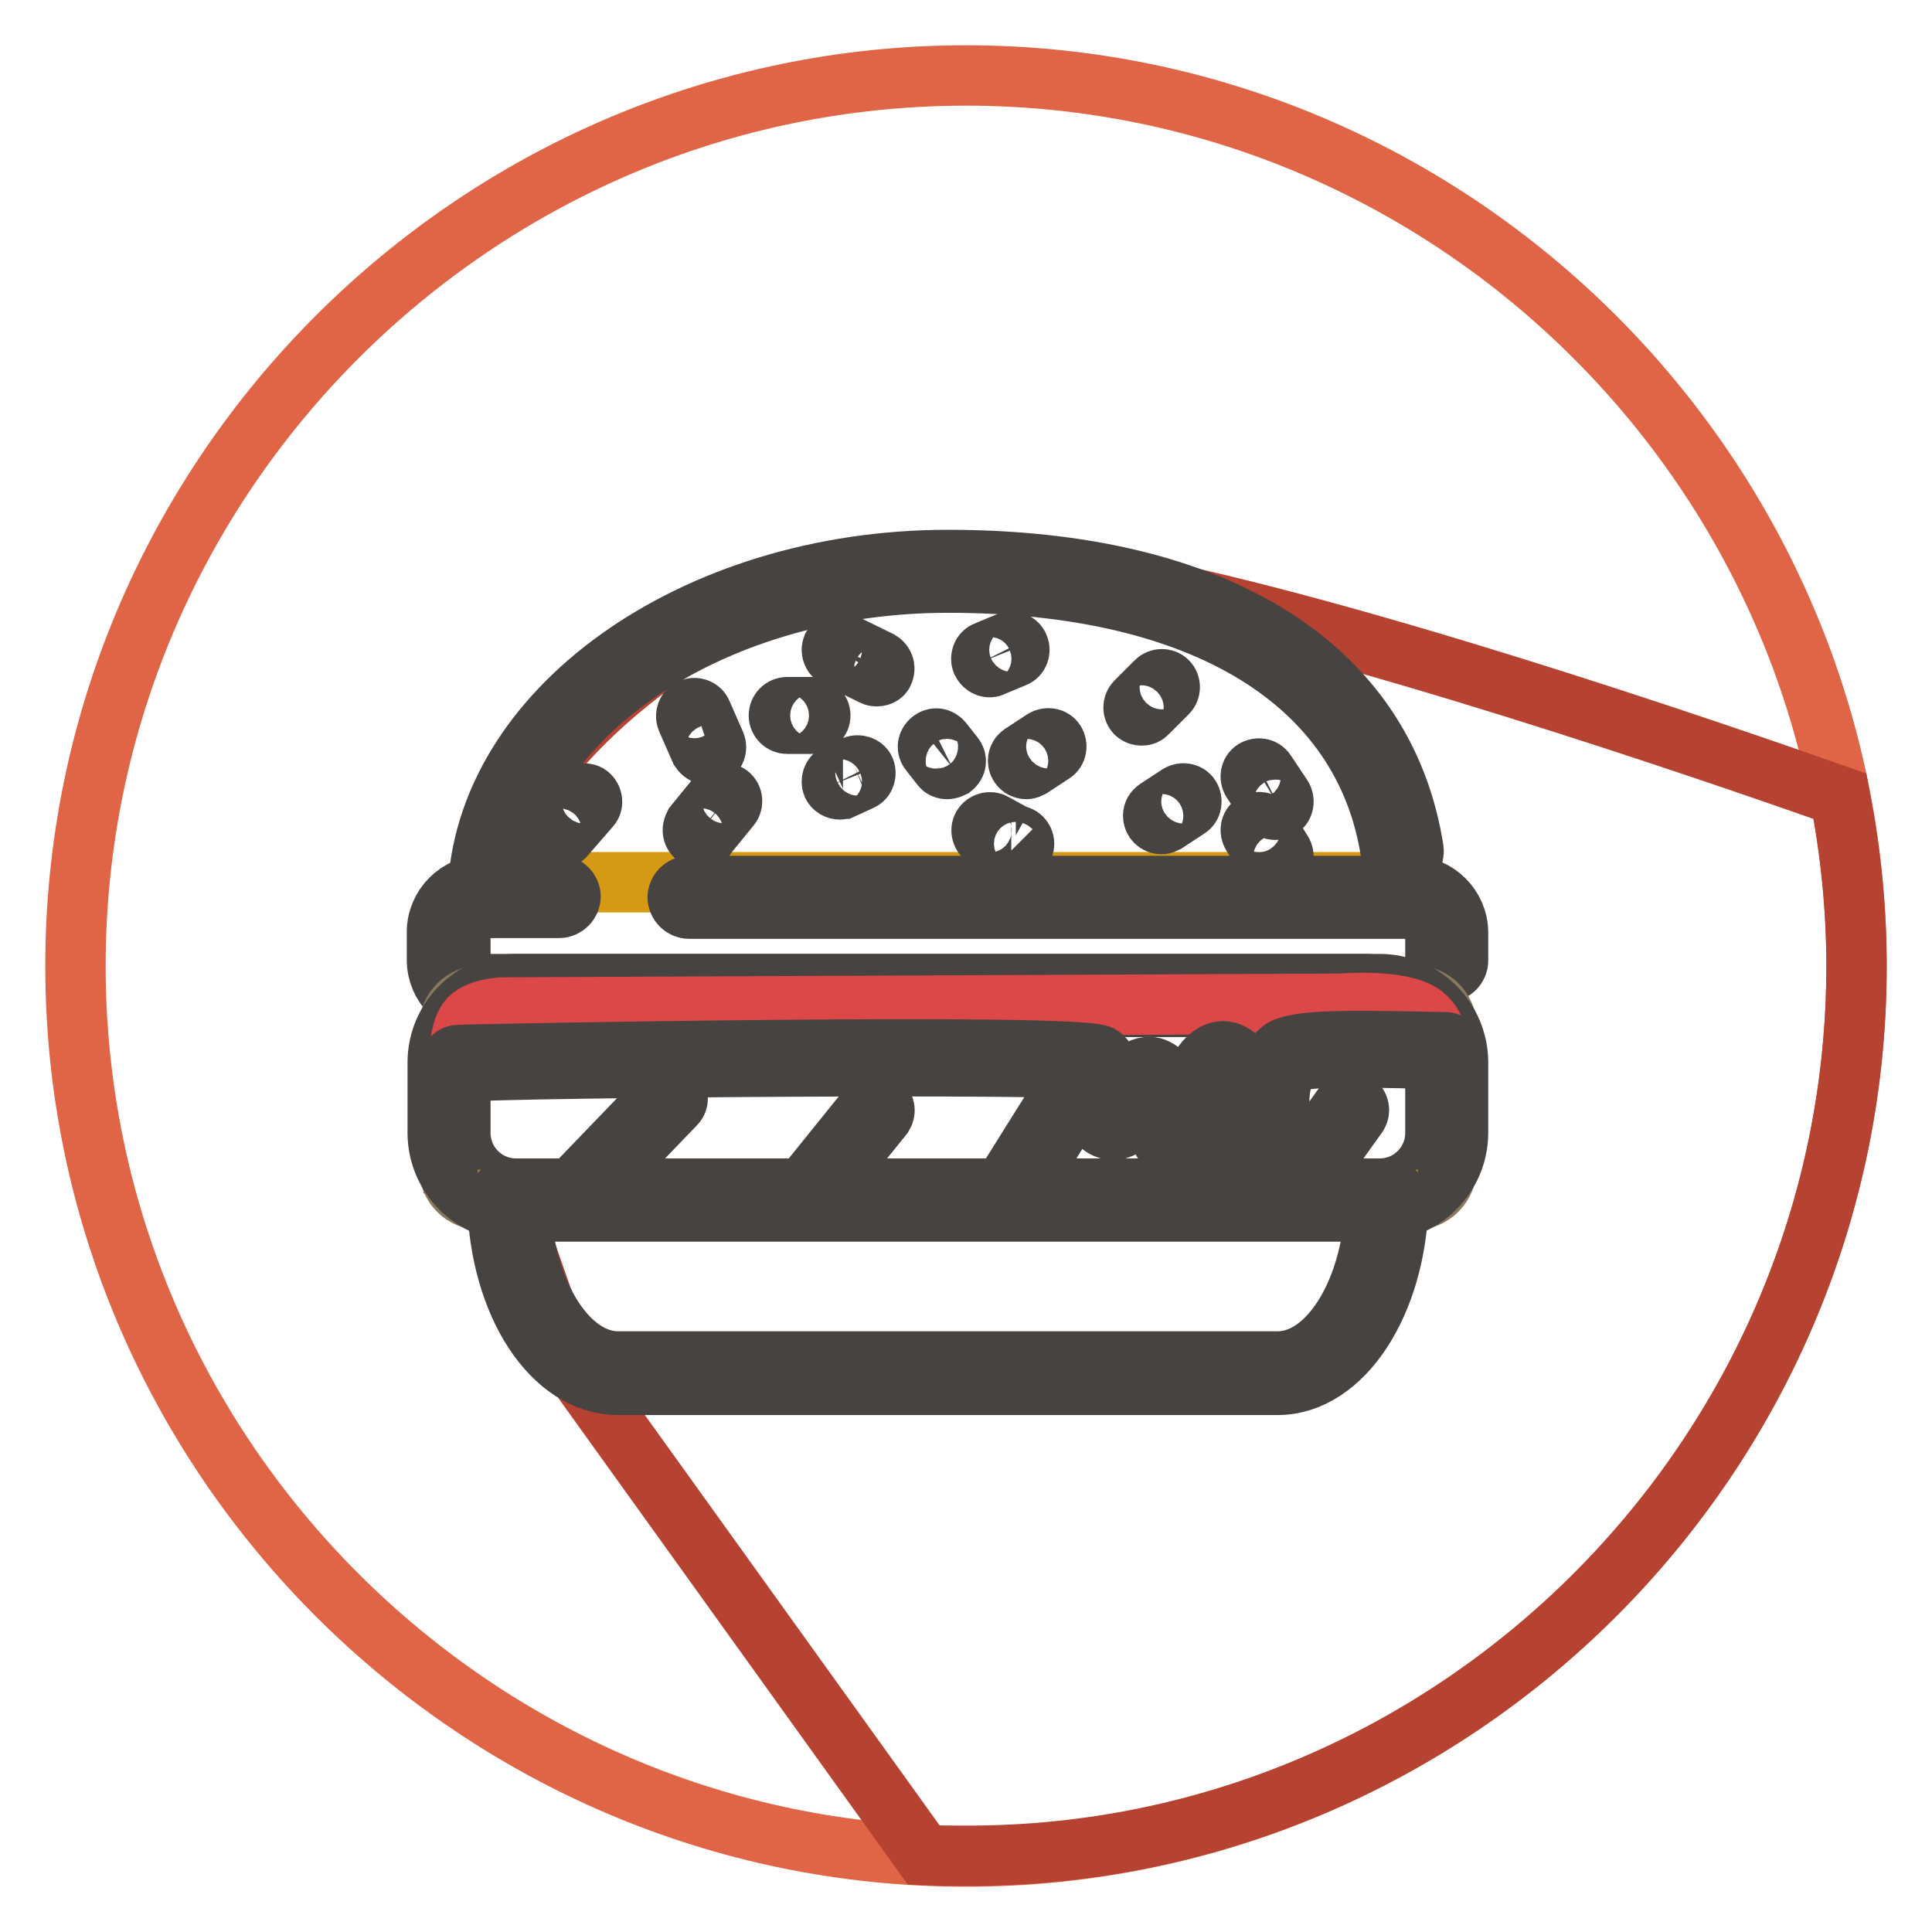
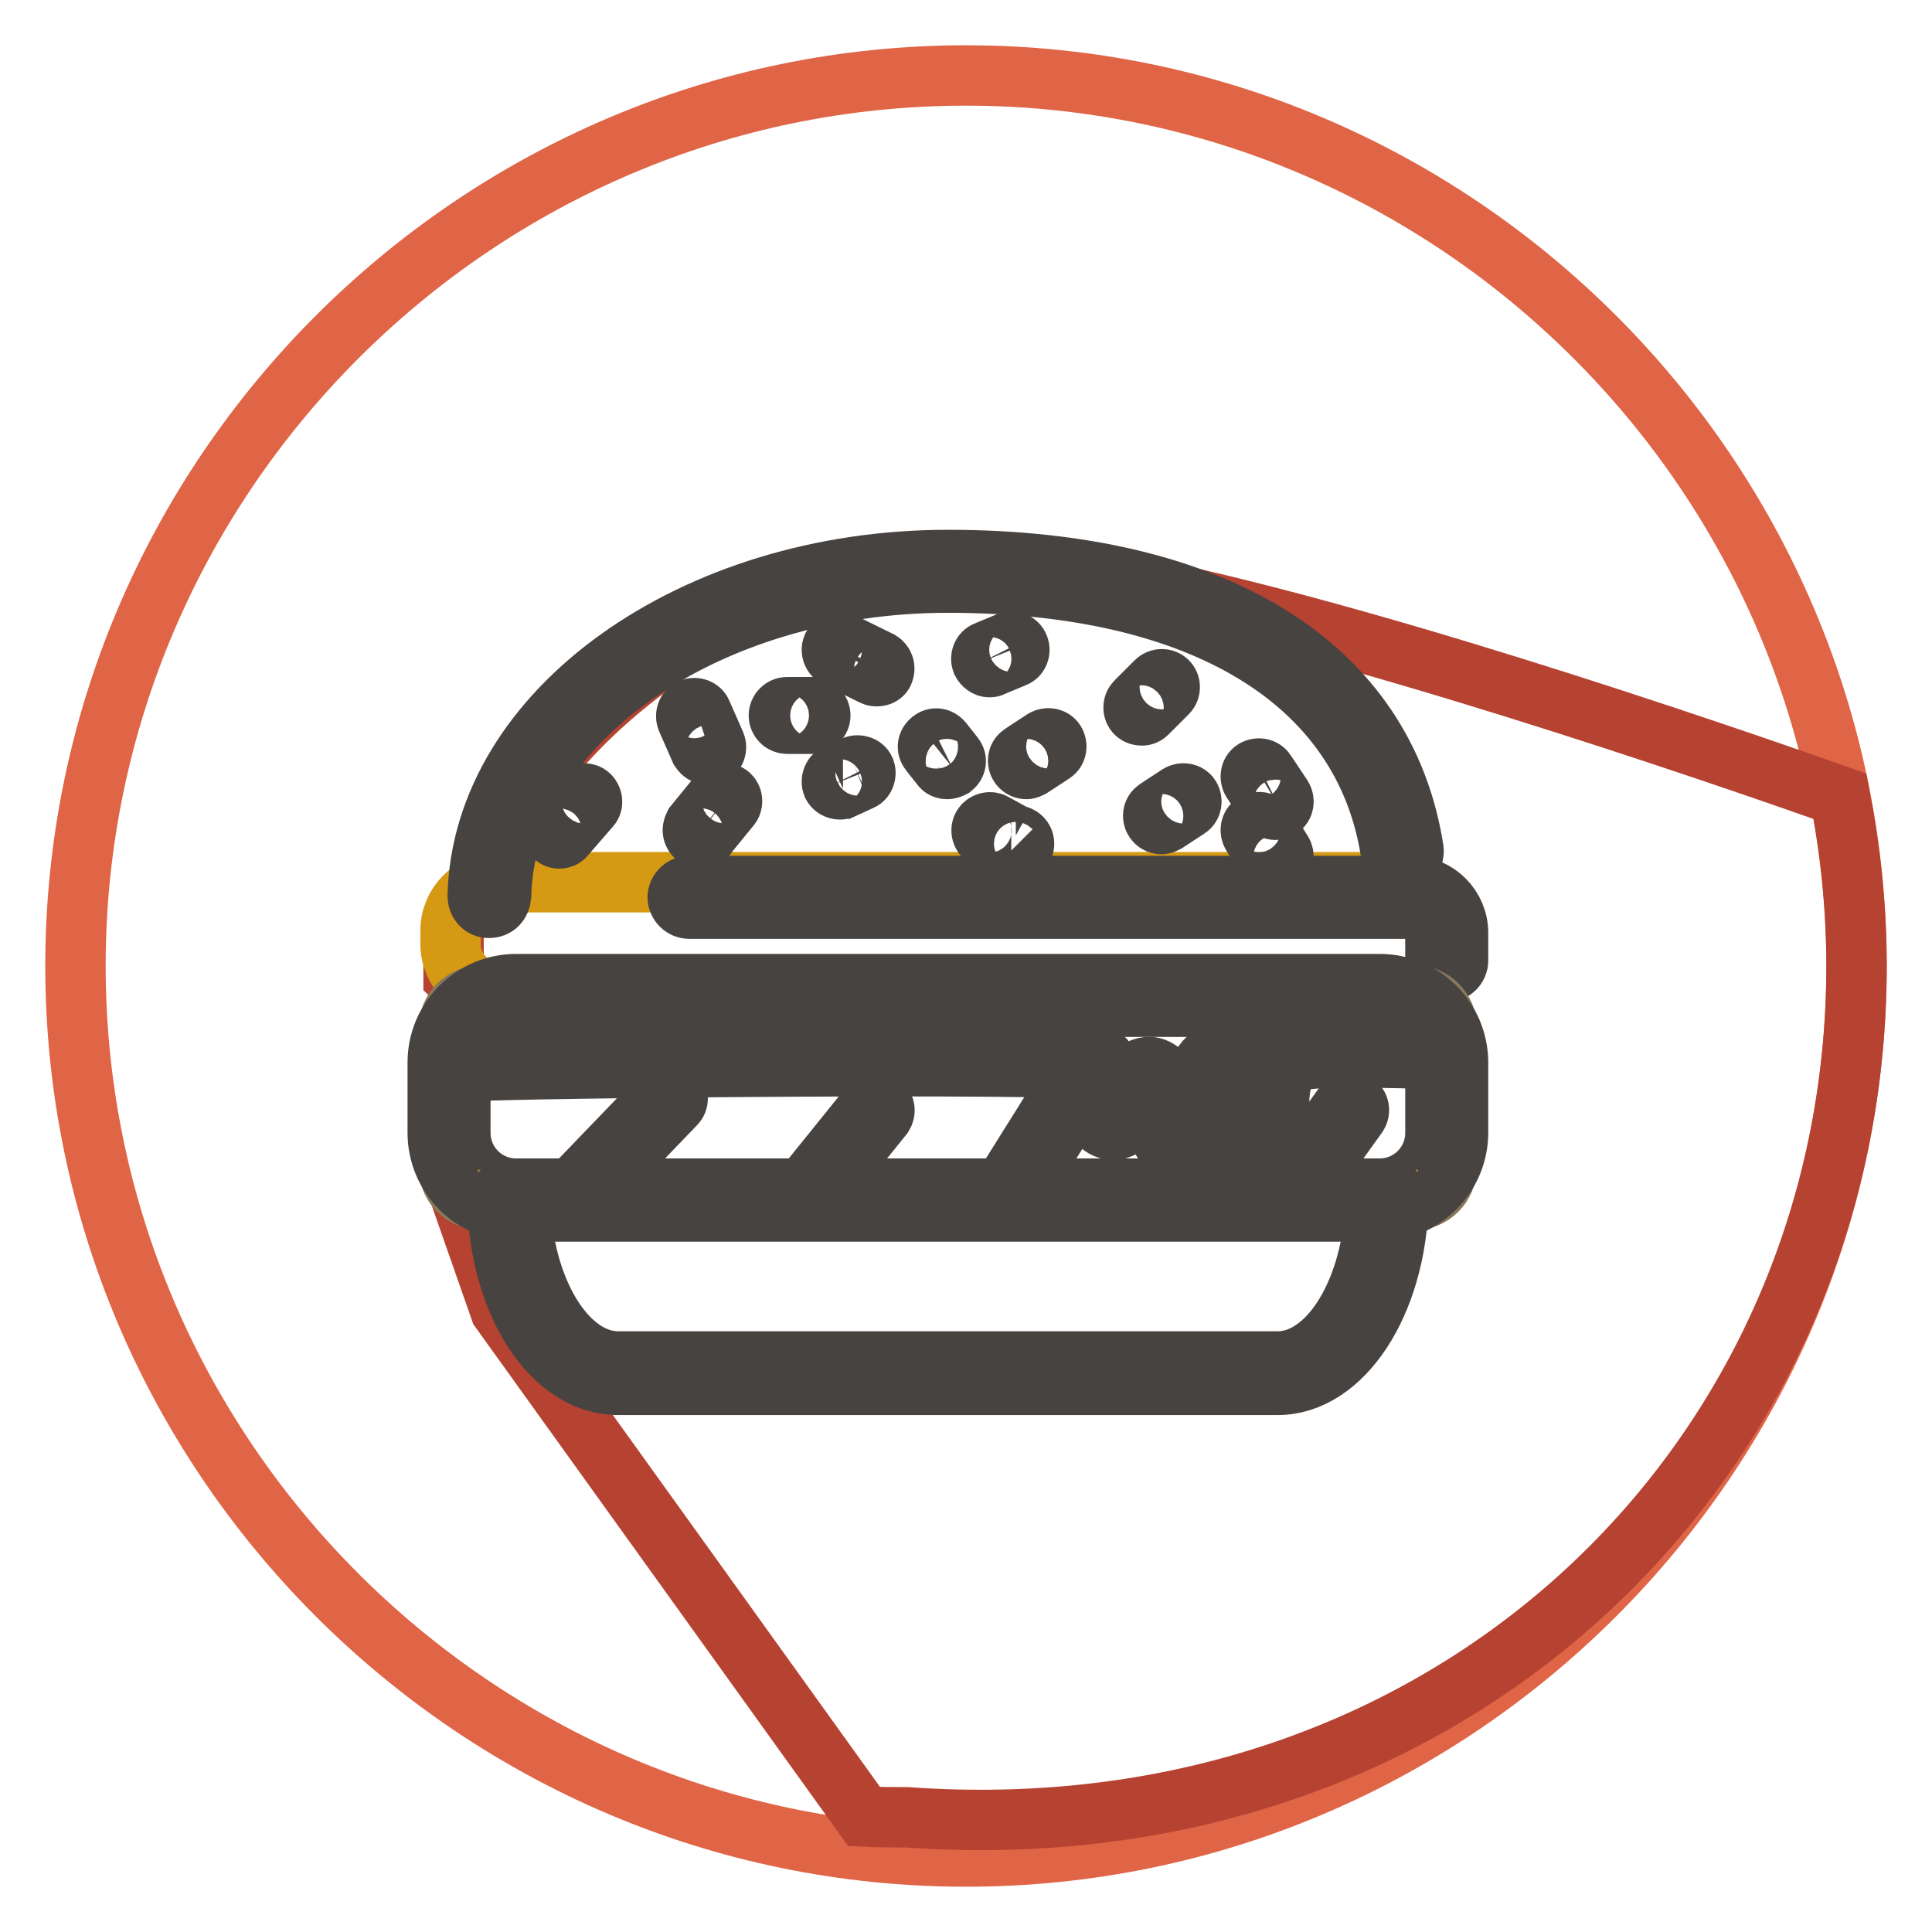
<svg xmlns="http://www.w3.org/2000/svg" version="1.1" x="0px" y="0px" viewBox="0 0 256 256" enable-background="new 0 0 256 256" xml:space="preserve">
  <g>
    <path stroke-width="8" fill-opacity="0" stroke="#e06446" d="M128,246c-64.9,0-118-53.1-118-118C10,63.1,63.1,10,128,10c64.9,0,118,53.1,118,118 C246,192.9,192.9,246,128,246z" />
-     <path stroke-width="8" fill-opacity="0" stroke="#b64231" d="M246,128c0-7.7-0.8-15.2-2.2-22.5c-15.9-5.6-67-23.3-97.9-28.7c-37-6.4-59,10.9-59,10.9 S65.4,102.3,65.4,118c-2.9,0.6-5.3,4.9-5.3,4.9v6.6l4.4,4.2l-4.4,6.8v15.4L68,161l6.2,17.7l48.2,67.1c1.9,0.1,3.8,0.1,5.7,0.1 C192.9,246,246,192.9,246,128z" />
+     <path stroke-width="8" fill-opacity="0" stroke="#b64231" d="M246,128c0-7.7-0.8-15.2-2.2-22.5c-15.9-5.6-67-23.3-97.9-28.7c-37-6.4-59,10.9-59,10.9 S65.4,102.3,65.4,118c-2.9,0.6-5.3,4.9-5.3,4.9v6.6l4.4,4.2l-4.4,6.8v15.4l6.2,17.7l48.2,67.1c1.9,0.1,3.8,0.1,5.7,0.1 C192.9,246,246,192.9,246,128z" />
    <path stroke-width="8" fill-opacity="0" stroke="#d59913" d="M185.3,131.5H66.1c-3.5,0-6.4-2.9-6.4-6.4v-1.8c0-3.5,2.9-6.4,6.4-6.4h119.2c3.5,0,6.4,2.9,6.4,6.4v1.8 C191.7,128.7,188.8,131.5,185.3,131.5" />
    <path stroke-width="8" fill-opacity="0" stroke="#bc8840" d="M187.1,117.8c-3.2-26.4-28.6-42.2-61.8-42.2c-33.2,0-60.2,19.2-60.7,43" />
    <path stroke-width="8" fill-opacity="0" stroke="#474341" d="M64.8,120.3C64.8,120.3,64.8,120.3,64.8,120.3c-0.9,0-1.5-0.7-1.5-1.6c0,0,0,0,0,0 c0.6-24.5,28.5-44.5,62.3-44.5c35.4,0,57.9,14,61.7,38.4c0.1,0.8-0.4,1.6-1.3,1.7c0,0,0,0,0,0c-0.8,0.1-1.6-0.4-1.7-1.3 c-3.5-22.7-24.9-35.8-58.7-35.8c-32.1,0-58.7,18.6-59.2,41.5C66.3,119.7,65.7,120.3,64.8,120.3" />
    <path stroke-width="8" fill-opacity="0" stroke="#474341" d="M191.7,128.8c-0.8,0-1.5-0.7-1.5-1.5c0,0,0,0,0,0v-3.7c0-1.7-1.4-3.2-3.1-3.2H91.3c-0.8,0-1.5-0.7-1.5-1.5 c0,0,0,0,0,0c0-0.8,0.7-1.5,1.5-1.5c0,0,0,0,0,0H187c3.4,0,6.2,2.8,6.2,6.2v3.7C193.2,128.1,192.5,128.8,191.7,128.8 C191.7,128.8,191.7,128.8,191.7,128.8" />
-     <path stroke-width="8" fill-opacity="0" stroke="#474341" d="M181.2,133.4H64.1c-3.4,0-6.2-2.8-6.2-6.2v-3.7c0-3.4,2.8-6.2,6.2-6.2h10c0.8,0,1.5,0.7,1.5,1.5 c0,0,0,0,0,0c0,0.8-0.7,1.5-1.5,1.5h-10c-1.7,0-3.1,1.4-3.1,3.2v3.7c0,1.7,1.4,3.2,3.1,3.2h117.1c0.8,0,1.5,0.7,1.5,1.5 C182.7,132.8,182.1,133.4,181.2,133.4" />
    <path stroke-width="8" fill-opacity="0" stroke="#89795c" d="M187.4,159H63.8c-2.4,0-4.3-1.9-4.3-4.3v-18.5c0-2.4,1.9-4.3,4.3-4.3h123.6c2.4,0,4.3,1.9,4.3,4.3v18.4 C191.7,157.1,189.7,159,187.4,159" />
    <path stroke-width="8" fill-opacity="0" stroke="#474341" d="M182.8,160.5H68.4c-5.8,0-10.4-4.7-10.4-10.4v-9.3c0-5.8,4.7-10.4,10.4-10.4h114.4 c5.8,0,10.4,4.7,10.4,10.4v9.3C193.2,155.8,188.5,160.5,182.8,160.5 M68.4,133.4c-4.1,0-7.4,3.3-7.4,7.4v9.3c0,4.1,3.3,7.4,7.4,7.4 h114.4c4.1,0,7.4-3.3,7.4-7.4v-9.3c0-4.1-3.3-7.4-7.4-7.4H68.4z" />
    <path stroke-width="8" fill-opacity="0" stroke="#bc8840" d="M67.4,159c0.3,12.7,6.7,23,14.5,23h87.4c7.8,0,14.2-10.2,14.5-23H67.4z" />
    <path stroke-width="8" fill-opacity="0" stroke="#474341" d="M169.3,183.5H81.9c-8.7,0-15.7-10.7-16-24.4c0-0.8,0.6-1.5,1.5-1.6c0,0,0,0,0,0h116.4 c0.4,0,0.8,0.2,1.1,0.5c0.3,0.3,0.4,0.7,0.4,1.1C185,172.7,177.9,183.5,169.3,183.5 M69,160.5c0.7,11.1,6.3,19.9,12.9,19.9h87.4 c6.6,0,12.2-8.8,12.9-19.9H69z" />
-     <path stroke-width="8" fill-opacity="0" stroke="#dc4748" d="M60.7,140.7c7.9-0.5,83.2-1.3,84.5-0.2c1.3,1.1,0.2,2,0.1,4c0,2,1.1,4.4,2.6,4c2.2-0.7,1.8-6,4.1-6.2 c1.5-0.1,2.2,2.3,2.2,4.1c0,1.9,0.1,4.2,1.5,4.9c1.4,0.7,2.8-1.1,3.2-2.8c0.4-1.8,0.1-3.6,0.5-5.4c0.4-1.8,1.8-3.5,3.2-2.8 c2.8,1.4,0.1,8.5,3,9.4c1.6,0.5,2.8-2.1,2.8-4.1c0-2.1,0.6-5.5,2.3-6.1c3.1-1.3,12.3-0.8,19.2-0.8c0,0,1.2-2.2-1.3-4.2 c-2.9-2.2-10.9-1.5-10.9-1.5l-111.3,0.5c0,0-3.3,0.2-4.4,1.7C60.9,136.6,60.7,140.7,60.7,140.7" />
    <path stroke-width="8" fill-opacity="0" stroke="#474341" d="M156.4,152.5c-0.4,0-0.7-0.1-1.1-0.2c-2.1-1-2.1-4-2.2-5.8c0-1.3-0.4-2.6-0.8-3c-0.1-0.1-0.2-0.1-0.2-0.1 c-0.4,0-0.9,1.3-1.2,2.3c-0.5,1.6-1.1,3.4-2.7,3.9c-0.8,0.2-1.5,0.1-2.2-0.4c-1.3-1-1.9-3.1-1.8-4.6c0-0.8,0.2-1.5,0.4-2 c0.2-0.7,0.2-0.8,0.1-0.9c-4.5-0.8-74.5-0.3-83.9,0.3c-0.6,0.1-1.1-0.4-1.2-1c0-0.6,0.4-1.1,1-1.2c0.8-0.1,83.1-1.7,85.3,0.1 c1.4,1.2,1.1,2.4,0.8,3.3c-0.1,0.5-0.3,0.9-0.3,1.5c0,1.2,0.5,2.5,1,2.8c0.2,0.1,0.2,0.1,0.3,0.1c0.5-0.2,0.9-1.4,1.3-2.4 c0.5-1.6,1.1-3.6,3-3.8c0.7-0.1,1.3,0.2,1.8,0.6c1.1,1,1.5,3,1.6,4.6c0,1,0,3.5,0.9,3.9c0.1,0,0.2,0.1,0.4,0c0.5-0.3,1.1-1.1,1.3-2 c0.2-0.8,0.2-1.6,0.2-2.5c0-1,0.1-1.9,0.3-2.9c0.3-1.6,1.3-2.9,2.4-3.5c0.8-0.4,1.6-0.4,2.3,0c2,1,2,3.5,2.1,5.8 c0,1.6,0.1,3.4,0.8,3.6c0.1,0,0.2,0,0.3-0.1c0.5-0.4,1.1-1.7,1.1-3c0-2.1,0.6-6.2,2.9-7.1c2.6-1,9.1-0.9,15.5-0.8 c2,0,3.9,0.1,5.6,0.1c0.6,0,1.1,0.5,1.1,1.1s-0.5,1.1-1.1,1.1c-1.7,0-3.7,0-5.7-0.1c-5.6-0.1-12.5-0.3-14.7,0.6 c-0.8,0.3-1.6,2.8-1.6,5.1c0,1.6-0.6,3.8-2,4.8c-0.7,0.5-1.5,0.6-2.3,0.4c-2.2-0.7-2.2-3.3-2.3-5.6c0-1.6-0.1-3.5-0.8-3.9 c-0.1,0-0.2-0.1-0.4,0c-0.5,0.3-1.1,1.1-1.3,2c-0.2,0.8-0.2,1.6-0.2,2.5c0,0.9-0.1,1.9-0.3,2.9c-0.3,1.6-1.3,3-2.4,3.5 C157.2,152.4,156.8,152.5,156.4,152.5 M74.1,111.1c-0.3,0-0.5-0.1-0.7-0.3c-0.4-0.4-0.5-1.1-0.1-1.5c0,0,0,0,0,0l3.3-3.8 c0.4-0.4,1.1-0.5,1.5-0.1c0,0,0,0,0,0c0.4,0.4,0.5,1.1,0.1,1.5c0,0,0,0,0,0l-3.3,3.8C74.7,111,74.4,111.1,74.1,111.1 M93.8,100 c-0.4,0-0.8-0.3-1-0.6l-1.8-4.1c-0.2-0.5,0-1.2,0.6-1.4c0,0,0,0,0,0c0.5-0.2,1.2,0,1.4,0.6c0,0,0,0,0,0l1.8,4.1 c0.2,0.5,0,1.2-0.6,1.4c0,0,0,0,0,0C94.1,99.9,94,100,93.8,100 M92.9,111.1c-0.6,0-1.1-0.5-1.1-1.1c0-0.2,0.1-0.5,0.2-0.7l3.1-3.8 c0.4-0.5,1.1-0.5,1.5-0.2c0,0,0,0,0,0c0.5,0.4,0.5,1.1,0.2,1.5l-3.1,3.8C93.6,110.9,93.3,111.1,92.9,111.1 M116.2,89.6 c-0.2,0-0.3,0-0.5-0.1l-4.9-2.4c-0.5-0.3-0.7-0.9-0.5-1.4c0.3-0.5,0.9-0.8,1.4-0.5c0,0,0,0,0,0l4.9,2.4c0.5,0.3,0.7,0.9,0.5,1.4 C117,89.4,116.6,89.6,116.2,89.6 M111.3,104.6c-0.4,0-0.8-0.2-1-0.6c-0.2-0.5,0-1.2,0.5-1.4l2.4-1.1c0.5-0.2,1.2,0,1.4,0.5 c0.2,0.5,0,1.2-0.5,1.4l-2.4,1.1C111.6,104.5,111.5,104.6,111.3,104.6 M107.6,95.9h-3.3c-0.6,0-1.1-0.5-1.1-1.1 c0-0.6,0.5-1.1,1.1-1.1h3.3c0.6,0,1.1,0.5,1.1,1.1C108.7,95.4,108.2,95.9,107.6,95.9 M136,101.9c-0.6,0-1.1-0.5-1.1-1.1 c0-0.4,0.2-0.7,0.5-0.9l2.9-1.9c0.5-0.3,1.2-0.2,1.5,0.3c0.3,0.5,0.2,1.2-0.3,1.5c0,0,0,0,0,0l-2.9,1.9 C136.4,101.8,136.2,101.9,136,101.9 M131.1,88.4c-0.4,0-0.8-0.3-1-0.7c-0.2-0.5,0-1.2,0.6-1.4l2.9-1.2c0.5-0.2,1.2,0,1.4,0.6 c0,0,0,0,0,0c0.2,0.5,0,1.2-0.6,1.4c0,0,0,0,0,0l-2.9,1.2C131.4,88.4,131.2,88.4,131.1,88.4 M125.5,101.9c-0.3,0-0.6-0.1-0.8-0.4 l-1.5-1.9c-0.4-0.5-0.3-1.1,0.2-1.5c0.5-0.4,1.1-0.3,1.5,0.2c0,0,0,0,0,0l1.5,1.9c0.4,0.5,0.3,1.1-0.2,1.5 C126,101.8,125.7,101.9,125.5,101.9 M134,112.7c-0.2,0-0.4,0-0.5-0.1l-2.9-1.6c-0.5-0.3-0.7-1-0.4-1.5c0.3-0.5,1-0.7,1.5-0.4 l2.9,1.6c0.6,0,1.1,0.5,1.1,1.1c0,0.6-0.5,1.1-1.1,1.1C134.3,112.9,134.1,112.8,134,112.7 M153.9,109.2c-0.6,0-1.1-0.5-1.1-1.1 c0-0.4,0.2-0.7,0.5-0.9l2.9-1.9c0.5-0.3,1.2-0.2,1.5,0.3c0.3,0.5,0.2,1.2-0.3,1.5c0,0,0,0,0,0l-2.9,1.9 C154.3,109.1,154.1,109.2,153.9,109.2 M151.3,94.8c-0.3,0-0.6-0.1-0.8-0.3c-0.4-0.4-0.4-1.1,0-1.5l2.7-2.7c0.4-0.4,1.1-0.4,1.5,0 c0,0,0,0,0,0c0.4,0.4,0.4,1.1,0,1.5l-2.7,2.7C151.8,94.7,151.6,94.8,151.3,94.8 M169,107.3c-0.4,0-0.7-0.2-0.9-0.5l-2.2-3.3 c-0.3-0.5-0.2-1.2,0.3-1.5c0.5-0.3,1.2-0.2,1.5,0.3l2.2,3.3c0.3,0.5,0.2,1.2-0.3,1.5C169.4,107.2,169.2,107.3,169,107.3 M169,114.6 c-0.4,0-0.7-0.2-0.9-0.5l-2.2-3.5c-0.3-0.5-0.2-1.2,0.3-1.5c0,0,0,0,0,0c0.5-0.3,1.2-0.2,1.5,0.3c0,0,0,0,0,0l2.2,3.5 c0.3,0.5,0.2,1.2-0.3,1.5l0,0C169.4,114.6,169.2,114.6,169,114.6" />
    <path stroke-width="8" fill-opacity="0" stroke="#474341" d="M75.8,160.1c-0.6,0-1.1-0.5-1.1-1.1c0-0.3,0.1-0.5,0.3-0.7l13-13.5c0.4-0.4,1.1-0.4,1.5,0 c0.4,0.4,0.4,1.1,0,1.5l-13,13.5C76.3,160,76,160.1,75.8,160.1 M106.6,160.1c-0.2,0-0.5-0.1-0.7-0.2c-0.5-0.4-0.5-1.1-0.2-1.5 l9.6-11.9c0.4-0.5,1-0.6,1.5-0.2c0.5,0.4,0.5,1,0.2,1.5c0,0,0,0,0,0l-9.6,11.9C107.3,159.9,106.9,160.1,106.6,160.1 M134,158.8 c-0.2,0-0.4-0.1-0.6-0.2c-0.5-0.3-0.7-1-0.3-1.5l6.2-9.9c0.3-0.5,1-0.7,1.5-0.3c0.5,0.3,0.7,1,0.3,1.5l-6.2,9.9 C134.7,158.6,134.3,158.8,134,158.8 M170.8,159.4c-0.2,0-0.4-0.1-0.6-0.2c-0.5-0.3-0.6-1-0.2-1.5c0,0,0,0,0,0l8.1-11.3 c0.3-0.5,1-0.6,1.5-0.2c0,0,0,0,0,0c0.5,0.3,0.6,1,0.3,1.5c0,0,0,0,0,0l-8.1,11.3C171.5,159.3,171.2,159.4,170.8,159.4" />
  </g>
</svg>